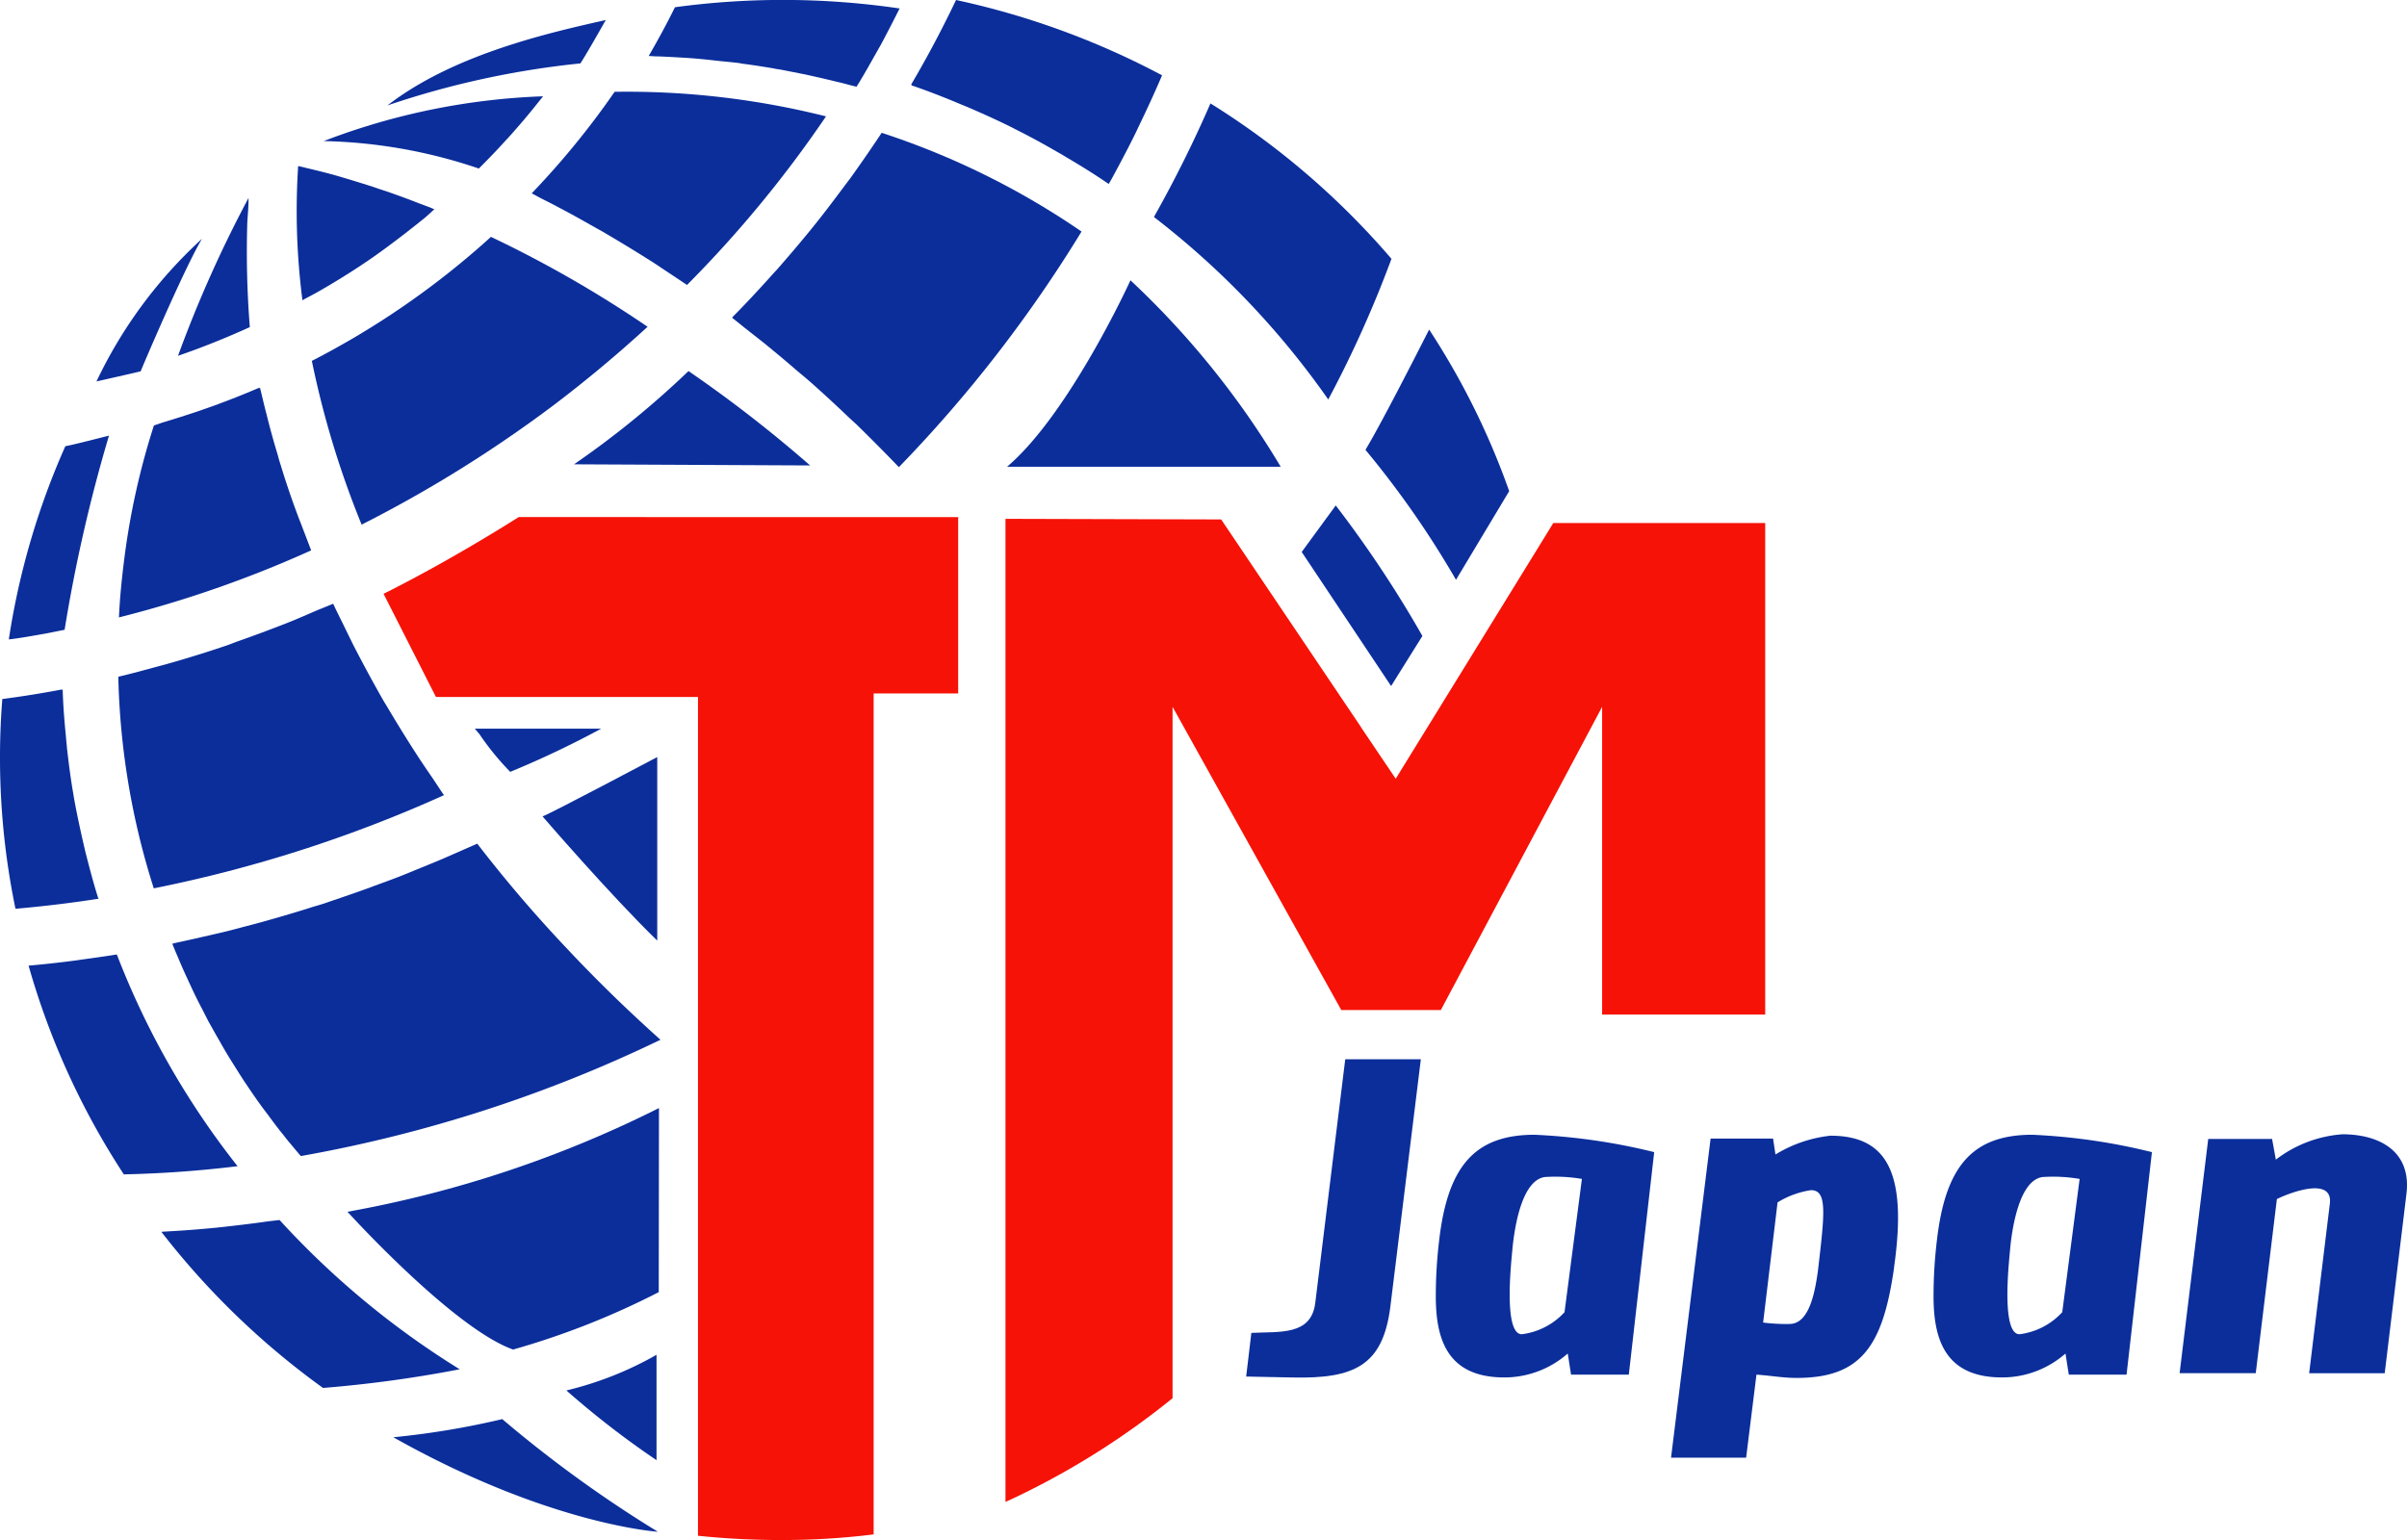
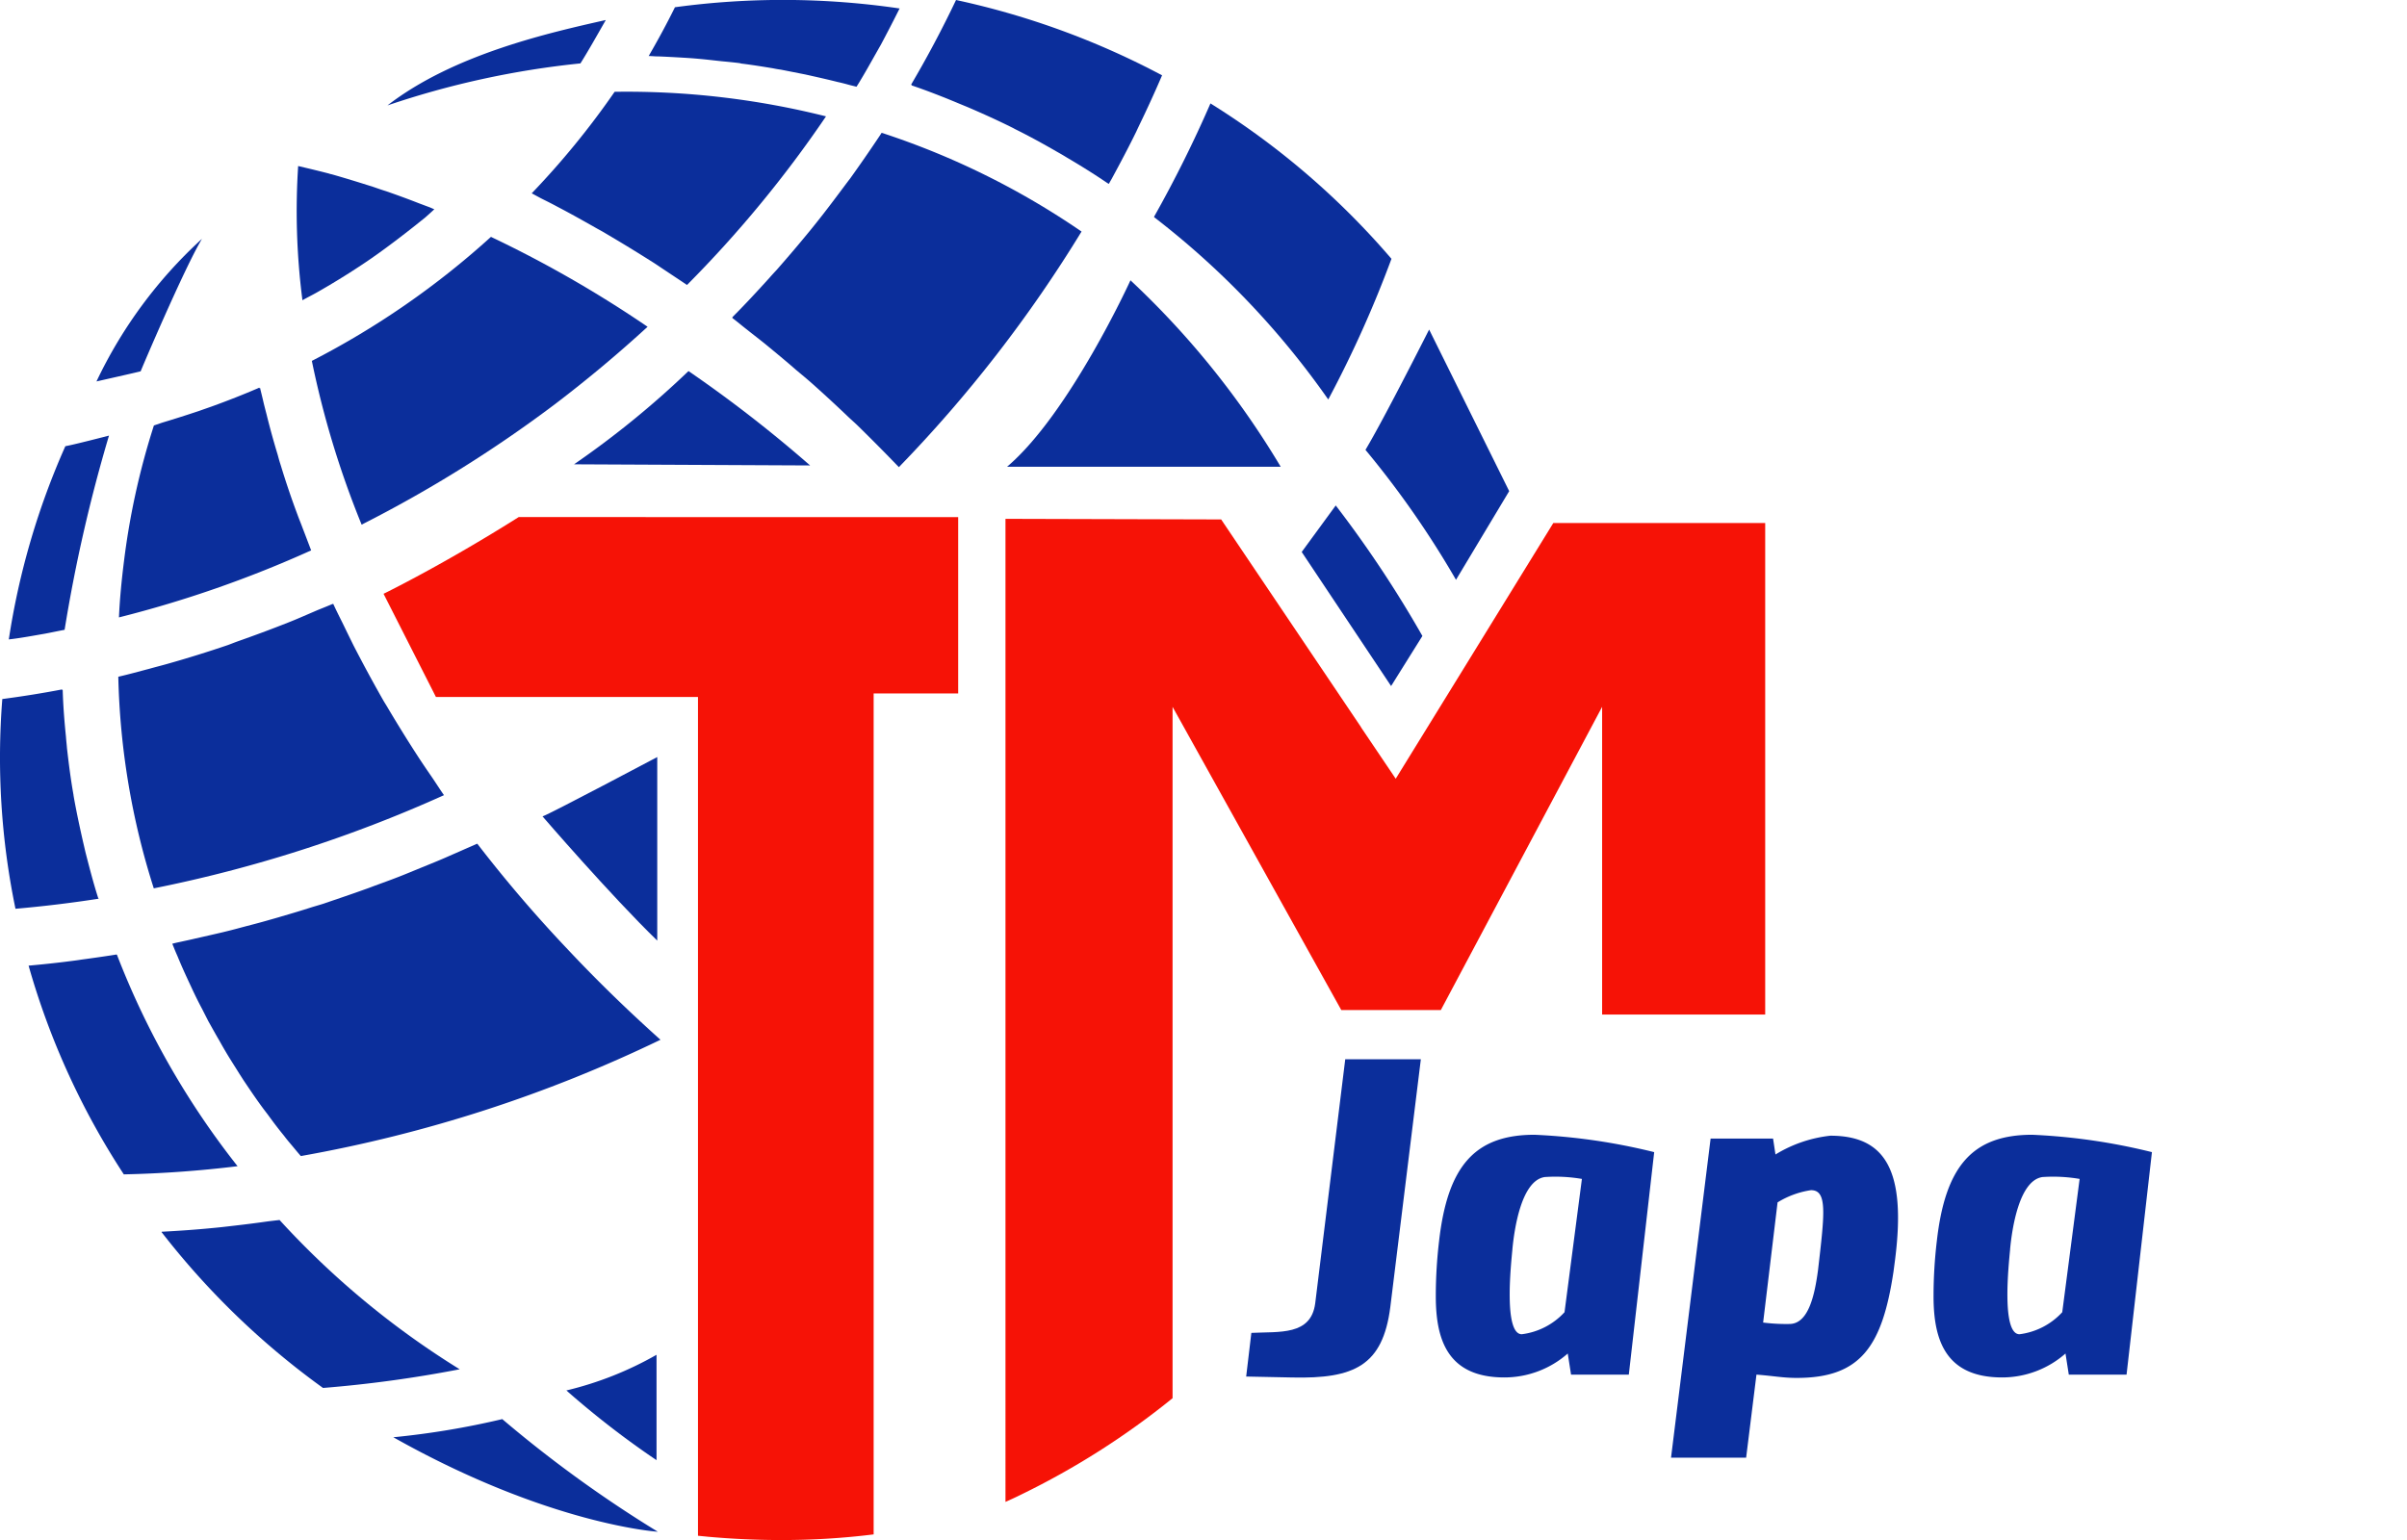
<svg xmlns="http://www.w3.org/2000/svg" width="100" height="64" viewBox="0 0 100 64">
  <g id="Group_3202" data-name="Group 3202" transform="translate(-108 -56.584)">
    <path id="Path_1" data-name="Path 1" d="M247.823,239.85v7.329h-3.512v34.948a30.656,30.656,0,0,1-3.883.234c-1.019,0-2.014-.048-3.01-.137-.137-.016-.267-.025-.405-.041V247.325H226.126l-2.176-4.288s1.294-.631,3.147-1.7c.745-.429,1.585-.931,2.467-1.488Z" transform="translate(-100.015 -161.776)" fill="#f61206" />
    <path id="Path_2" data-name="Path 2" d="M421.752,240.486V260.91h-6.775V248.123l-6.7,12.6h-4.137l-7.009-12.6v28.732a32.618,32.618,0,0,1-6.281,4c-.218.109-.435.209-.661.31V240.31l8.961.025,5.812,8.633v.008l1.44,2.135,2.88-4.673,3.667-5.954h8.8Z" transform="translate(-240.416 -162.164)" fill="#f61206" />
    <g id="Group_1" data-name="Group 1" transform="translate(159.773 100.604)">
      <path id="Path_3" data-name="Path 3" d="M460.778,394.7c-.312,2.438-1.5,2.985-4.077,2.926l-1.911-.039.215-1.814c1.171-.059,2.477.117,2.653-1.228l1.248-10.144h3.141Z" transform="translate(-454.79 -384.4)" fill="#0b2e9b" />
      <path id="Path_4" data-name="Path 4" d="M509.438,404.54a25.134,25.134,0,0,1,4.974.722l-1.054,9.246h-2.4l-.137-.877a3.986,3.986,0,0,1-2.634.994c-2.38,0-2.848-1.6-2.848-3.375a19.5,19.5,0,0,1,.137-2.3C505.829,405.868,506.941,404.54,509.438,404.54Zm-.916,4.76c-.059.623-.371,3.53.39,3.53a2.9,2.9,0,0,0,1.775-.916l.722-5.539a6.539,6.539,0,0,0-1.541-.078C508.892,406.434,508.6,408.462,508.521,409.3Z" transform="translate(-497.461 -401.401)" fill="#0b2e9b" />
      <path id="Path_5" data-name="Path 5" d="M577.3,410.419c-.468,3.12-1.365,4.428-4.018,4.428-.584,0-.916-.078-1.677-.137l-.429,3.452h-3.12L569.7,404.9h2.595l.1.662a5.5,5.5,0,0,1,2.282-.781c2.321,0,3.141,1.5,2.692,5.111Zm-3.432-3.374a3.666,3.666,0,0,0-1.386.507l-.6,4.994a7.508,7.508,0,0,0,1.112.059h-.02c.8,0,1.054-1.228,1.189-2.243C574.438,408,574.555,407.045,573.872,407.045Z" transform="translate(-550.405 -401.603)" fill="#0b2e9b" />
      <path id="Path_6" data-name="Path 6" d="M642.1,404.54a25.134,25.134,0,0,1,4.974.722l-1.054,9.246h-2.4l-.137-.877a3.987,3.987,0,0,1-2.634.994c-2.38,0-2.848-1.6-2.848-3.375a19.484,19.484,0,0,1,.137-2.3C638.489,405.868,639.6,404.54,642.1,404.54Zm-.917,4.76c-.059.623-.371,3.53.39,3.53a2.9,2.9,0,0,0,1.775-.916l.722-5.539a6.541,6.541,0,0,0-1.542-.078C641.552,406.434,641.259,408.462,641.181,409.3Z" transform="translate(-609.444 -401.401)" fill="#0b2e9b" />
-       <path id="Path_7" data-name="Path 7" d="M708.982,414.348l.859-7.042c.137-1.111-1.56-.507-2.2-.195l-.878,7.237H703.6l1.189-9.734h2.653l.156.859a5.142,5.142,0,0,1,2.77-1.054c1.5,0,2.887.683,2.653,2.5l-.9,7.431h-3.141Z" transform="translate(-664.82 -401.3)" fill="#0b2e9b" />
    </g>
    <path id="Path_8" data-name="Path 8" d="M151.6,169.16c-.725,1.2-2.522,5.426-2.548,5.507-.193.051-1.643.377-1.836.421A19.109,19.109,0,0,1,151.6,169.16Z" transform="translate(-35.208 -102.652)" fill="#0b2e9b" />
    <path id="Path_9" data-name="Path 9" d="M176.935,433.482a51.668,51.668,0,0,1-5.678.776,32.574,32.574,0,0,1-6.707-6.476l.008-.016c.715-.037,1.415-.086,2.129-.156.245-.022.5-.051.751-.081.514-.058,1.03-.122,1.538-.195.159-.019.309-.037.468-.055l.008,0A35.173,35.173,0,0,0,176.935,433.482Z" transform="translate(-49.837 -319.993)" fill="#0b2e9b" />
    <path id="Path_10" data-name="Path 10" d="M183.921,332.651a55.882,55.882,0,0,1-3.755-4.389l-.009.006,0-.008c-.182.084-.363.159-.538.237-.223.1-.446.195-.661.29-.372.167-.75.316-1.121.468l-.6.246c-.435.179-.879.34-1.32.5-.133.05-.257.1-.4.148-.574.209-1.152.4-1.73.6-.171.055-.334.1-.5.151-.424.137-.837.26-1.258.382-.21.065-.421.121-.641.185-.373.106-.751.2-1.122.3-.226.062-.452.118-.678.173-.379.089-.748.173-1.118.256-.226.055-.45.1-.675.151-.1.019-.2.044-.3.069a1.044,1.044,0,0,0,.047.12c.053.136.108.265.168.4.125.305.259.611.4.912.073.162.148.316.221.477.129.276.266.552.411.821.081.162.162.318.243.48.153.271.3.541.46.812.083.148.165.295.249.435.186.321.39.628.583.943.059.09.117.182.176.274.263.391.525.782.806,1.161.087.117.175.228.254.337.2.276.407.547.623.81.106.143.223.279.338.416s.237.288.36.427a57.462,57.462,0,0,0,14.941-4.833C186.454,335.225,185.152,333.965,183.921,332.651Z" transform="translate(-52.335 -236.613)" fill="#0b2e9b" />
    <path id="Path_11" data-name="Path 11" d="M137.782,366.422a47,47,0,0,1-4.726.34,31.5,31.5,0,0,1-3.956-8.674l0,0c.575-.052,1.152-.112,1.73-.187.151-.019.3-.037.461-.064.413-.055.834-.115,1.248-.178.072-.014.143-.02.207-.034l.008,0,0,.008.016,0A33.738,33.738,0,0,0,137.782,366.422Z" transform="translate(-19.912 -261.373)" fill="#0b2e9b" />
    <path id="Path_12" data-name="Path 12" d="M126.122,229.034c-.248.045-.57.115-.818.161-.5.086-1.018.184-1.5.238,0,0,0,0,0,0a31.29,31.29,0,0,1,2.349-8.03c.335-.056,1.813-.44,1.813-.44A64.069,64.069,0,0,0,126.122,229.034Z" transform="translate(-15.438 -146.276)" fill="#0b2e9b" />
    <path id="Path_13" data-name="Path 13" d="M125.576,296.51c-1.163.181-2.311.318-3.455.418a30.977,30.977,0,0,1-.547-8.716c.826-.109,1.654-.24,2.486-.4l0,.023.023,0c.019.658.07,1.3.136,1.951.011.162.031.316.042.471.075.65.156,1.3.271,1.939,0,.031.009.055.012.086.109.616.242,1.234.382,1.853.036.15.07.305.106.455.162.63.324,1.259.521,1.878A.309.309,0,0,1,125.576,296.51Z" transform="translate(-13.478 -202.577)" fill="#0b2e9b" />
    <path id="Path_14" data-name="Path 14" d="M166.54,273.139a56,56,0,0,1-12.056,3.872,31.14,31.14,0,0,1-1.474-8.788.022.022,0,0,1,0-.006c.436-.1.86-.218,1.294-.332.243-.069.485-.129.736-.2.842-.237,1.686-.5,2.527-.786.123-.045.238-.092.36-.137.719-.253,1.439-.519,2.146-.8.279-.109.552-.228.825-.346.165-.07.338-.148.511-.217s.346-.139.511-.21l.006.008.016-.006c.153.34.329.673.489,1.007.117.243.235.48.354.723.4.775.818,1.551,1.259,2.322.039.065.078.125.117.19.418.708.853,1.411,1.3,2.1.157.24.315.474.48.715C166.148,272.542,166.336,272.847,166.54,273.139Z" transform="translate(-40.095 -183.509)" fill="#0b2e9b" />
    <path id="Path_15" data-name="Path 15" d="M161.2,215.074a47.577,47.577,0,0,1-7.985,2.785c.034-.773.111-1.556.21-2.343a30.689,30.689,0,0,1,1.242-5.633l.343-.117c.519-.156,1.032-.32,1.545-.491.171-.062.351-.123.524-.185.655-.237,1.3-.491,1.931-.762.008-.006.025-.012.033-.019l0,.031.034-.019c.04.173.083.338.123.511.045.2.1.408.15.6.139.566.295,1.127.466,1.69.037.142.075.276.12.411.209.689.443,1.381.7,2.068.064.176.136.344.2.521C160.963,214.449,161.08,214.761,161.2,215.074Z" transform="translate(-40.273 -135.617)" fill="#0b2e9b" />
-     <path id="Path_16" data-name="Path 16" d="M171.913,164.366c-.969.441-1.964.842-2.983,1.192A51.109,51.109,0,0,1,171.859,159c.006.341-.034.689-.051,1.029A39.769,39.769,0,0,0,171.913,164.366Z" transform="translate(-53.534 -94.188)" fill="#0b2e9b" />
    <path id="Path_17" data-name="Path 17" d="M206.268,152.277c-.123.114-.248.228-.369.334l-.435.349c-.547.433-1.107.859-1.672,1.259-.042.025-.078.059-.12.084-.606.419-1.227.812-1.867,1.189-.16.093-.321.189-.488.281s-.351.184-.528.284a28.887,28.887,0,0,1-.178-5.577c.424.1.849.2,1.28.313a.579.579,0,0,0,.114.03c.58.165,1.166.346,1.752.533.171.059.337.118.51.171.449.156.9.32,1.358.5.156.058.306.115.463.173C206.142,152.223,206.209,152.254,206.268,152.277Z" transform="translate(-80.224 -86.996)" fill="#0b2e9b" />
-     <path id="Path_18" data-name="Path 18" d="M216.909,131.89c-.1.125-.2.249-.3.374-.24.3-.48.588-.736.882-.173.2-.348.4-.527.589-.254.281-.516.56-.784.831l-.323.326a21.333,21.333,0,0,0-6.443-1.141A28.139,28.139,0,0,1,216.909,131.89Z" transform="translate(-86.346 -71.304)" fill="#0b2e9b" />
    <path id="Path_21" data-name="Path 21" d="M375.263,109.34v0c-.3.7-.611,1.378-.94,2.059-.044.094-.086.179-.128.273-.326.667-.675,1.325-1.03,1.979-.041.072-.08.134-.111.2-.022-.011-.036-.02-.059-.03-.561-.383-1.132-.737-1.707-1.075-.137-.086-.276-.164-.415-.243-.56-.323-1.114-.628-1.688-.913-.044-.02-.087-.048-.133-.07-.609-.305-1.222-.581-1.844-.849-.156-.065-.3-.122-.452-.187-.63-.262-1.263-.51-1.906-.728l.011-.022-.022-.011c.676-1.149,1.3-2.327,1.864-3.513A33.069,33.069,0,0,1,375.263,109.34Z" transform="translate(-218.984 -49.626)" fill="#0b2e9b" />
    <path id="Path_22" data-name="Path 22" d="M439.555,140.239a47.268,47.268,0,0,1-2.626,5.846,34.521,34.521,0,0,0-7.238-7.58l.009-.014-.008,0a51.133,51.133,0,0,0,2.343-4.71A32.521,32.521,0,0,1,439.555,140.239Z" transform="translate(-273.746 -72.899)" fill="#0b2e9b" />
    <path id="Path_23" data-name="Path 23" d="M331.547,145.732a55.79,55.79,0,0,1-7.589,9.791q-.839-.872-1.7-1.716c-.125-.122-.259-.238-.391-.362q-.732-.7-1.489-1.376c-.224-.2-.45-.385-.684-.581-.415-.365-.846-.717-1.27-1.068-.254-.207-.511-.4-.759-.6-.214-.164-.418-.341-.631-.5l.017-.012-.014-.009c.009-.014.026-.026.036-.041.519-.521,1.016-1.06,1.506-1.6.1-.117.209-.232.309-.341.483-.549.951-1.1,1.412-1.665l.184-.229c.447-.556.874-1.13,1.3-1.7.047-.062.092-.122.139-.181.416-.58.818-1.161,1.213-1.752.039-.056.069-.106.106-.162A32.443,32.443,0,0,1,331.547,145.732Z" transform="translate(-178.614 -79.525)" fill="#0b2e9b" />
    <path id="Path_24" data-name="Path 24" d="M275.717,131.665a48.747,48.747,0,0,1-5.768,7l-.009.006c-.33-.224-.662-.441-.986-.658-.151-.1-.295-.2-.44-.291q-.966-.613-1.934-1.181c-.159-.1-.313-.176-.466-.265-.518-.293-1.027-.58-1.548-.851-.2-.109-.4-.21-.608-.313-.162-.081-.315-.17-.468-.249a34.031,34.031,0,0,0,3.445-4.219A33.993,33.993,0,0,1,275.717,131.665Z" transform="translate(-133.4 -70.245)" fill="#0b2e9b" />
    <path id="Path_25" data-name="Path 25" d="M218.548,172.331c-1.219,1.119-2.511,2.2-3.856,3.223a53.552,53.552,0,0,1-8.024,5,38.306,38.306,0,0,1-2.068-6.805,34.523,34.523,0,0,0,7.441-5.154A48.525,48.525,0,0,1,218.548,172.331Z" transform="translate(-83.644 -102.167)" fill="#0b2e9b" />
-     <path id="Path_26" data-name="Path 26" d="M492.11,199.715,489.9,203.4a38.946,38.946,0,0,0-3.761-5.4c.631-1.06,1.884-3.5,2.645-5A31.234,31.234,0,0,1,492.11,199.715Z" transform="translate(-321.41 -122.72)" fill="#0b2e9b" />
+     <path id="Path_26" data-name="Path 26" d="M492.11,199.715,489.9,203.4a38.946,38.946,0,0,0-3.761-5.4c.631-1.06,1.884-3.5,2.645-5Z" transform="translate(-321.41 -122.72)" fill="#0b2e9b" />
    <path id="Path_27" data-name="Path 27" d="M395.586,180.07s-2.526,5.535-5.126,7.748h11.367A35.455,35.455,0,0,0,395.586,180.07Z" transform="translate(-240.62 -111.837)" fill="#0b2e9b" />
    <path id="Path_28" data-name="Path 28" d="M274.79,207.935a38.1,38.1,0,0,0,4.755-3.875,54.751,54.751,0,0,1,5.052,3.922Z" transform="translate(-142.941 -132.055)" fill="#0b2e9b" />
-     <path id="Path_29" data-name="Path 29" d="M214.1,401.73s4.381,4.835,6.881,5.726a32.656,32.656,0,0,0,6.051-2.386l.009-7.65A47.445,47.445,0,0,1,214.1,401.73Z" transform="translate(-91.664 -294.787)" fill="#0b2e9b" />
    <path id="Path_30" data-name="Path 30" d="M266.36,308.166s2.827,3.281,4.766,5.162V305.7S266.665,308.066,266.36,308.166Z" transform="translate(-135.82 -217.654)" fill="#0b2e9b" />
-     <path id="Path_31" data-name="Path 31" d="M248.467,298.66a11.3,11.3,0,0,0,1.284,1.574,39.556,39.556,0,0,0,3.778-1.794H248.28Z" transform="translate(-120.553 -211.573)" fill="#0b2e9b" />
    <path id="Path_32" data-name="Path 32" d="M272.73,464.7a14.227,14.227,0,0,0,3.745-1.482v4.38A37.054,37.054,0,0,1,272.73,464.7Z" transform="translate(-141.199 -350.331)" fill="#0b2e9b" />
    <path id="Path_33" data-name="Path 33" d="M226.53,481.114a33.864,33.864,0,0,0,4.526-.754,51.426,51.426,0,0,0,6.464,4.681S232.994,484.755,226.53,481.114Z" transform="translate(-102.189 -364.8)" fill="#0b2e9b" />
    <path id="Path_34" data-name="Path 34" d="M470.531,239.41a47.567,47.567,0,0,1,3.6,5.424l-1.3,2.081-3.714-5.572Z" transform="translate(-307.037 -161.82)" fill="#0b2e9b" />
    <path id="Path_1808" data-name="Path 1808" d="M305.139,101.558a.029.029,0,0,1-.009.014q-.376.753-.775,1.5c-.09.156-.181.32-.271.477-.192.341-.383.683-.589,1.022-.05.086-.1.162-.148.24-.1-.028-.2-.048-.3-.076-.159-.044-.316-.086-.485-.122-.295-.075-.6-.145-.895-.212-.151-.034-.3-.067-.447-.1l-1.013-.2c-.115-.014-.229-.036-.344-.059-.421-.069-.842-.137-1.264-.19-.039,0-.076-.017-.106-.022-.246-.031-.493-.055-.739-.078-.316-.033-.631-.072-.948-.1-.246-.023-.486-.039-.726-.053-.334-.019-.659-.037-.993-.05a1.5,1.5,0,0,1-.187-.008c-.062,0-.123-.008-.187-.008.388-.667.754-1.345,1.091-2.026A33.291,33.291,0,0,1,305.139,101.558Z" transform="translate(-159.763 -44.622)" fill="#0b2e9b" />
    <path id="Path_1809" data-name="Path 1809" d="M234.007,106.55a.093.093,0,0,0,0,.016.6.6,0,0,0-.048.078c-.281.491-.7,1.236-1,1.708a36.369,36.369,0,0,0-8.016,1.746C227.717,107.95,231.717,107.069,234.007,106.55Z" transform="translate(-100.845 -49.133)" fill="#0b2e9b" />
  </g>
</svg>